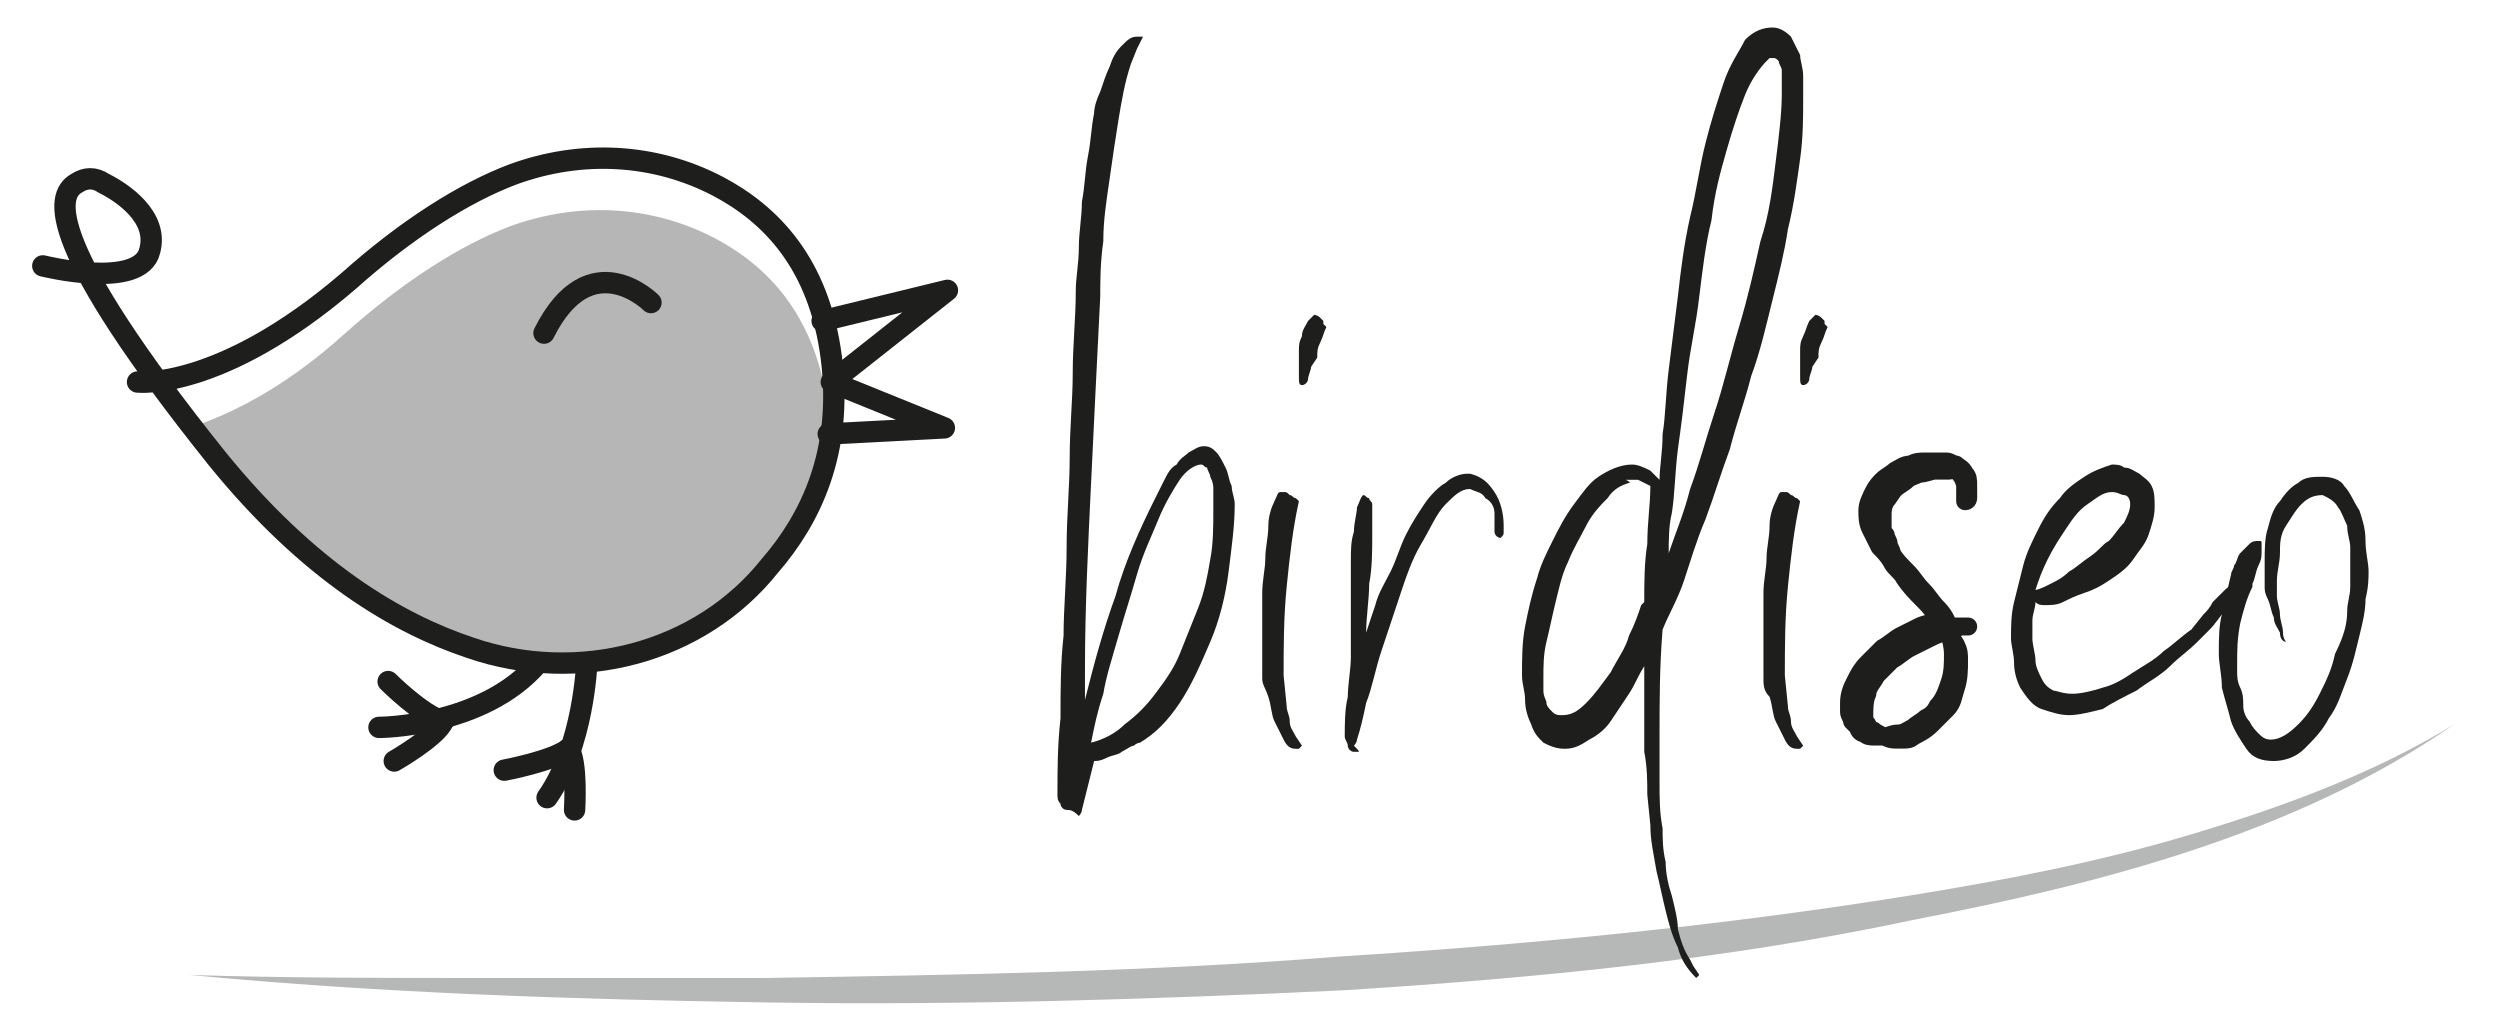
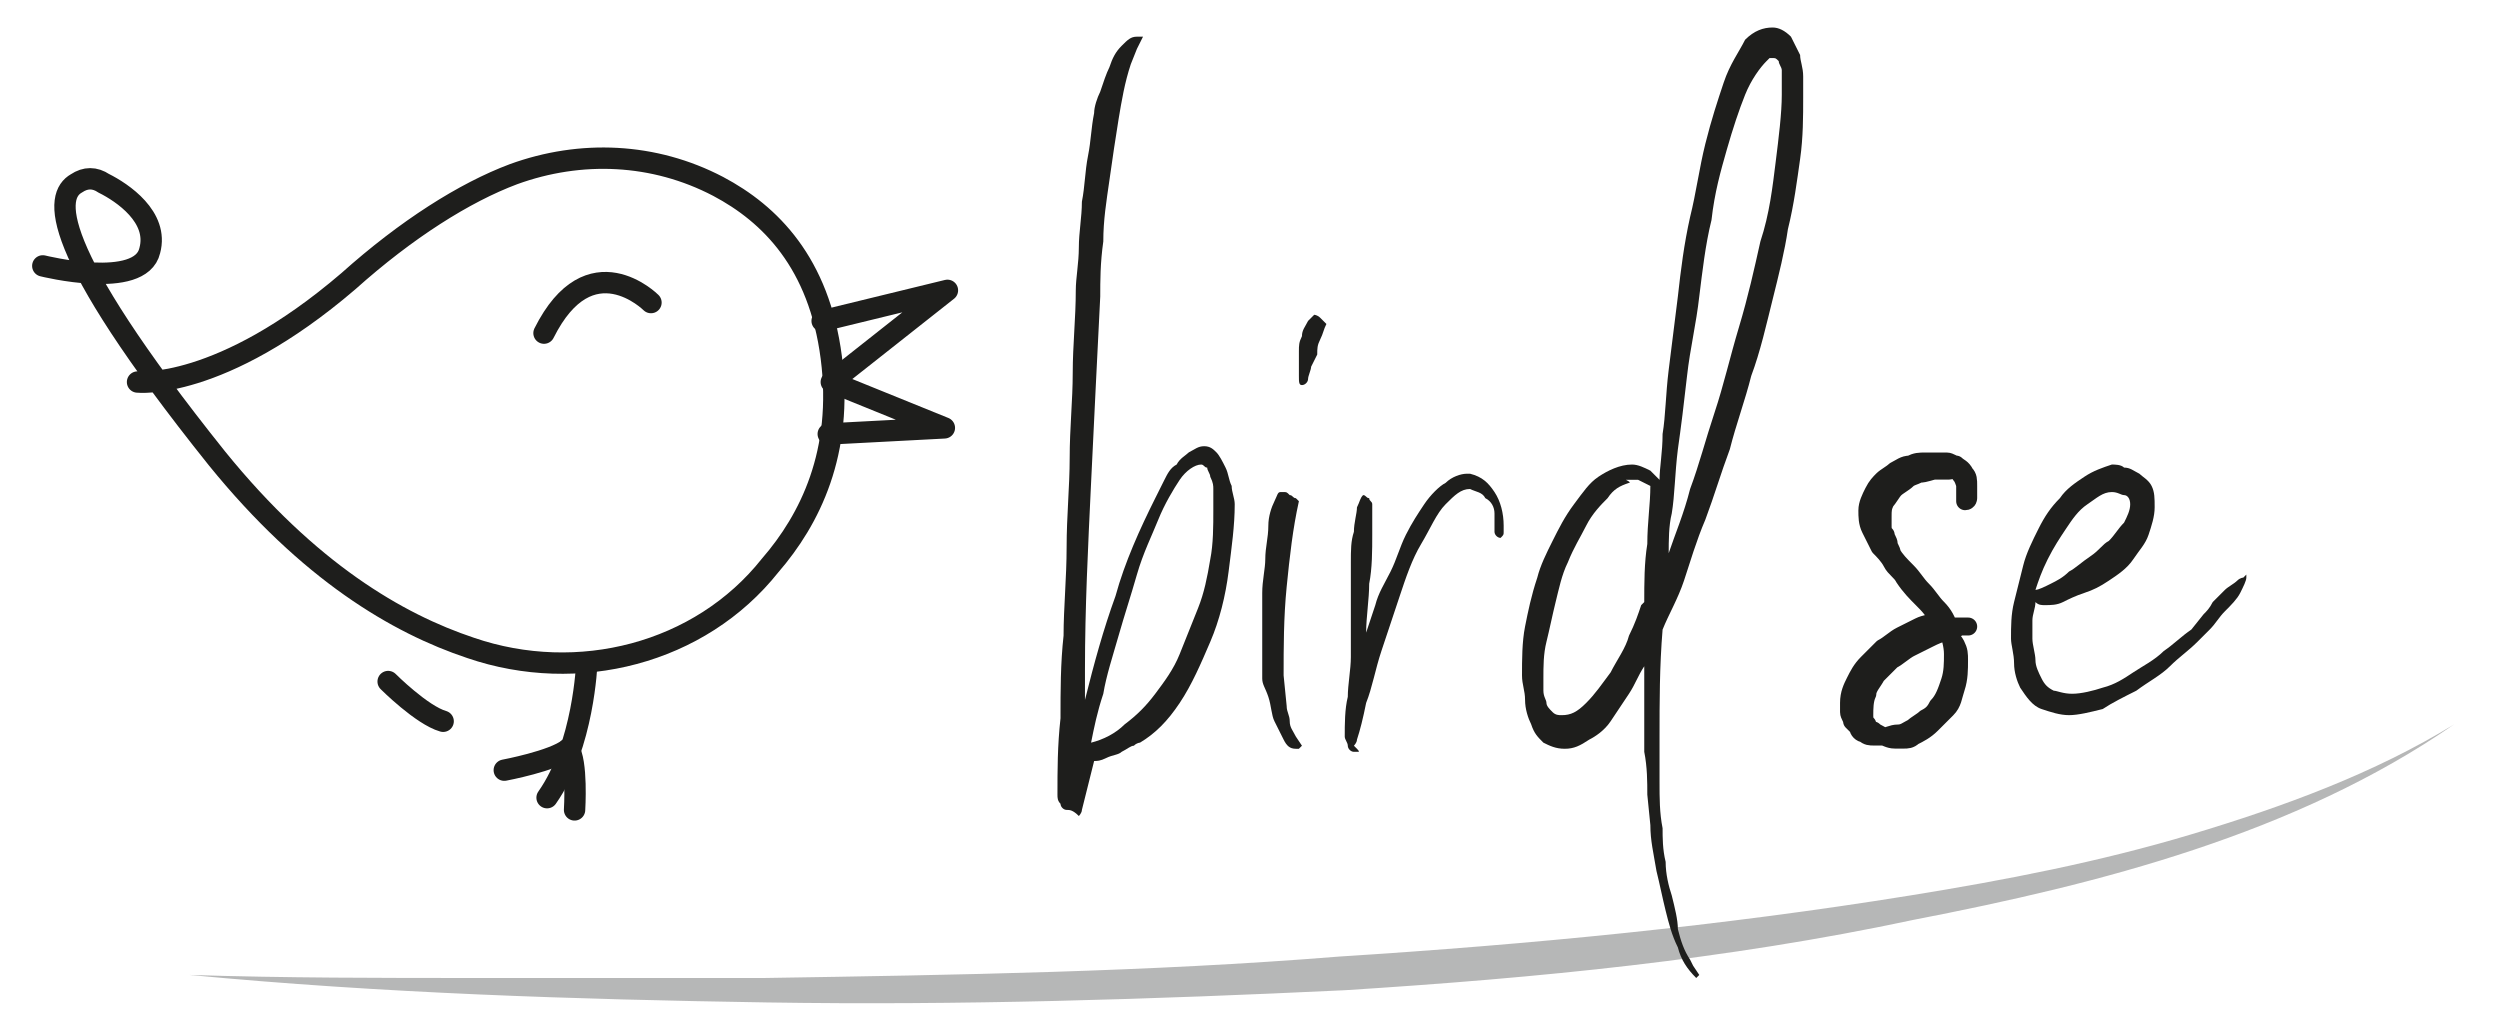
<svg xmlns="http://www.w3.org/2000/svg" version="1.1" id="Capa_1" x="0px" y="0px" viewBox="0 0 81.8 33.3" style="enable-background:new 0 0 81.8 33.3;" xml:space="preserve">
  <style type="text/css">
	.st0{opacity:0.33;}
	.st1{fill:#222323;}
	.st2{fill:#1E1E1C;}
	.st3{fill:#1E1E1C;stroke:#1E1E1C;stroke-width:0.587;stroke-linecap:round;stroke-linejoin:round;stroke-miterlimit:10;}
	.st4{opacity:0.33;fill:#222323;}
	.st5{fill:none;stroke:#1E1E1C;stroke-width:0.699;stroke-linecap:round;stroke-miterlimit:10;}
	.st6{fill:none;stroke:#1E1E1C;stroke-width:0.699;stroke-linecap:round;stroke-linejoin:round;stroke-miterlimit:10;}
</style>
  <g>
    <g class="st0">
      <path class="st1" d="M6.2,31.9c3.1,0.1,6.3,0.1,9.4,0.1c3.1,0,6.3,0,9.4,0c6.3-0.1,12.6-0.2,18.8-0.7c6.3-0.4,12.5-1,18.7-2    c3.1-0.5,6.2-1.1,9.2-2c3-0.9,6-2,8.6-3.6c-2.6,1.8-5.5,3.1-8.5,4.1c-3,1-6.1,1.7-9.2,2.3C56.5,31.4,50.3,32,44,32.4    c-6.3,0.3-12.6,0.5-18.9,0.4C18.8,32.7,12.5,32.5,6.2,31.9z" />
    </g>
    <g>
      <path class="st2" d="M34.9,26.5c-0.1,0-0.2-0.1-0.2-0.2h0c-0.1-0.1-0.1-0.2-0.1-0.3c0-0.8,0-1.6,0.1-2.5c0-0.9,0-1.8,0.1-2.7    c0-0.9,0.1-1.9,0.1-2.9c0-1,0.1-2,0.1-2.9c0-1,0.1-1.9,0.1-2.8c0-0.9,0.1-1.8,0.1-2.7c0-0.4,0.1-0.9,0.1-1.4c0-0.5,0.1-1,0.1-1.5    c0.1-0.5,0.1-1,0.2-1.5c0.1-0.5,0.1-0.9,0.2-1.4c0-0.2,0.1-0.5,0.2-0.7c0.1-0.3,0.2-0.6,0.3-0.8c0.1-0.3,0.2-0.5,0.4-0.7    s0.3-0.3,0.5-0.3c0,0,0.1,0,0.1,0c0,0,0.1,0,0.1,0l-0.1,0.2v0l-0.1,0.2l0,0L37,2.1v0c-0.2,0.6-0.3,1.2-0.4,1.8    c-0.1,0.6-0.2,1.3-0.3,2s-0.2,1.3-0.2,2c-0.1,0.7-0.1,1.3-0.1,1.8c-0.1,2-0.2,4-0.3,6.1c-0.1,2.1-0.2,4.1-0.2,6.1    c0,0.1,0,0.3,0,0.5s0,0.3,0,0.5c0,0,0,0,0,0c0,0,0,0,0,0c0.3-1.2,0.6-2.3,1-3.4c0.3-1.1,0.8-2.2,1.3-3.2c0.1-0.2,0.2-0.4,0.3-0.6    c0.1-0.2,0.2-0.4,0.4-0.5c0.1-0.2,0.3-0.3,0.4-0.4c0.2-0.1,0.3-0.2,0.5-0.2c0.2,0,0.3,0.1,0.4,0.2c0.1,0.1,0.2,0.3,0.3,0.5    c0.1,0.2,0.1,0.4,0.2,0.6c0,0.2,0.1,0.4,0.1,0.6c0,0.7-0.1,1.4-0.2,2.2c-0.1,0.8-0.3,1.6-0.6,2.3c-0.3,0.7-0.6,1.4-1,2    c-0.4,0.6-0.8,1-1.3,1.3c0,0-0.1,0-0.2,0.1c-0.1,0-0.2,0.1-0.4,0.2c-0.1,0.1-0.3,0.1-0.5,0.2c-0.2,0.1-0.3,0.1-0.4,0.1l-0.4,1.6    c0,0.1-0.1,0.2-0.1,0.2C35.1,26.5,35,26.5,34.9,26.5L34.9,26.5z M39.3,15.2c-0.2,0-0.5,0.2-0.7,0.5c-0.2,0.3-0.5,0.8-0.7,1.3    c-0.2,0.5-0.5,1.1-0.7,1.8c-0.2,0.7-0.4,1.3-0.6,2c-0.2,0.7-0.4,1.3-0.5,1.9c-0.2,0.6-0.3,1.1-0.4,1.6c0.4-0.1,0.8-0.3,1.1-0.6    c0.4-0.3,0.7-0.6,1-1c0.3-0.4,0.6-0.8,0.8-1.3c0.2-0.5,0.4-1,0.6-1.5c0.2-0.5,0.3-1,0.4-1.6c0.1-0.5,0.1-1.1,0.1-1.6    c0,0,0-0.1,0-0.1c0,0,0-0.1,0-0.1v-0.2c0-0.1,0-0.1,0-0.3c0-0.1,0-0.2-0.1-0.4c0-0.1-0.1-0.2-0.1-0.3    C39.4,15.3,39.4,15.2,39.3,15.2z" />
-       <path class="st2" d="M41.3,22.2c0-0.3,0-0.7,0-1.1c0-0.2,0-0.4,0-0.7c0-0.3,0-0.7,0-1c0-0.4,0.1-0.8,0.1-1.1    c0-0.4,0.1-0.7,0.1-1.1c0-0.3,0.1-0.6,0.2-0.8c0.1-0.2,0.1-0.3,0.2-0.3c0,0,0.1,0,0.1,0c0.1,0,0.1,0,0.2,0.1    c0.1,0,0.1,0.1,0.2,0.1c0,0,0.1,0.1,0.1,0.1c-0.2,0.9-0.3,1.8-0.4,2.8c-0.1,1-0.1,2-0.1,2.9l0.1,1c0,0.2,0.1,0.3,0.1,0.5    c0,0.2,0.1,0.3,0.2,0.5l0,0l0.2,0.3c0,0-0.1,0.1-0.1,0.1c0,0,0,0-0.1,0c-0.2,0-0.3-0.1-0.4-0.3c-0.1-0.2-0.2-0.4-0.3-0.6    c-0.1-0.2-0.1-0.5-0.2-0.8S41.3,22.4,41.3,22.2L41.3,22.2z M42.9,12c0,0.1-0.1,0.3-0.1,0.4c0,0.1-0.1,0.2-0.2,0.2    c-0.1,0-0.1-0.1-0.1-0.3c0-0.1,0-0.2,0-0.4v-0.1c0-0.1,0-0.2,0-0.3c0-0.2,0-0.3,0.1-0.5c0-0.2,0.1-0.3,0.2-0.5    c0.1-0.1,0.2-0.2,0.2-0.2c0,0,0.1,0,0.2,0.1l0,0c0,0,0,0,0.1,0.1c0,0,0,0.1,0,0.1v0l0.1,0.1c-0.1,0.2-0.1,0.3-0.2,0.5    c-0.1,0.2-0.1,0.3-0.1,0.5L42.9,12z" />
+       <path class="st2" d="M41.3,22.2c0-0.3,0-0.7,0-1.1c0-0.2,0-0.4,0-0.7c0-0.3,0-0.7,0-1c0-0.4,0.1-0.8,0.1-1.1    c0-0.4,0.1-0.7,0.1-1.1c0-0.3,0.1-0.6,0.2-0.8c0.1-0.2,0.1-0.3,0.2-0.3c0,0,0.1,0,0.1,0c0.1,0,0.1,0,0.2,0.1    c0.1,0,0.1,0.1,0.2,0.1c0,0,0.1,0.1,0.1,0.1c-0.2,0.9-0.3,1.8-0.4,2.8c-0.1,1-0.1,2-0.1,2.9l0.1,1c0,0.2,0.1,0.3,0.1,0.5    c0,0.2,0.1,0.3,0.2,0.5l0,0l0.2,0.3c0,0-0.1,0.1-0.1,0.1c0,0,0,0-0.1,0c-0.2,0-0.3-0.1-0.4-0.3c-0.1-0.2-0.2-0.4-0.3-0.6    c-0.1-0.2-0.1-0.5-0.2-0.8S41.3,22.4,41.3,22.2L41.3,22.2z M42.9,12c0,0.1-0.1,0.3-0.1,0.4c0,0.1-0.1,0.2-0.2,0.2    c-0.1,0-0.1-0.1-0.1-0.3c0-0.1,0-0.2,0-0.4v-0.1c0-0.1,0-0.2,0-0.3c0-0.2,0-0.3,0.1-0.5c0-0.2,0.1-0.3,0.2-0.5    c0.1-0.1,0.2-0.2,0.2-0.2c0,0,0.1,0,0.2,0.1l0,0c0,0,0,0,0.1,0.1v0l0.1,0.1c-0.1,0.2-0.1,0.3-0.2,0.5    c-0.1,0.2-0.1,0.3-0.1,0.5L42.9,12z" />
      <path class="st2" d="M44.4,24.6c0,0-0.1,0-0.1,0v0c-0.1,0-0.2-0.1-0.2-0.2c0-0.1-0.1-0.2-0.1-0.3c0-0.4,0-0.9,0.1-1.3    c0-0.4,0.1-0.9,0.1-1.3c0-0.3,0-0.6,0-0.9c0-0.3,0-0.7,0-1.1c0-0.4,0-0.8,0-1.1c0-0.4,0-0.7,0.1-1c0-0.3,0.1-0.6,0.1-0.8    c0.1-0.2,0.1-0.3,0.2-0.4c0.1,0,0.1,0.1,0.2,0.1c0,0.1,0.1,0.1,0.1,0.2c0,0.1,0,0.2,0,0.3c0,0.1,0,0.2,0,0.3l0,0.4    c0,0.5,0,1.1-0.1,1.6c0,0.5-0.1,1.1-0.1,1.6c0,0,0,0,0,0c0,0,0,0,0,0c0.1-0.3,0.2-0.6,0.3-0.9c0.1-0.4,0.3-0.7,0.5-1.1    c0.2-0.4,0.3-0.8,0.5-1.2c0.2-0.4,0.4-0.7,0.6-1c0.2-0.3,0.5-0.6,0.7-0.7c0.2-0.2,0.5-0.3,0.7-0.3h0.1c0.4,0.1,0.6,0.3,0.8,0.6    c0.2,0.3,0.3,0.7,0.3,1.1c0,0.1,0,0.2,0,0.2c0,0.1,0,0.1-0.1,0.2c-0.1,0-0.2-0.1-0.2-0.2c0-0.1,0-0.2,0-0.4l0-0.2    c0-0.2-0.1-0.4-0.3-0.5c-0.1-0.2-0.3-0.2-0.5-0.3c-0.3,0-0.5,0.2-0.8,0.5c-0.3,0.3-0.5,0.8-0.8,1.3s-0.5,1.1-0.7,1.7    c-0.2,0.6-0.4,1.2-0.6,1.8c-0.2,0.6-0.3,1.2-0.5,1.7c-0.1,0.5-0.2,0.9-0.3,1.2c0,0.1-0.1,0.2-0.1,0.2    C44.5,24.6,44.5,24.6,44.4,24.6z" />
      <path class="st2" d="M55.4,31.6L55.4,31.6l0.2,0.3l-0.1,0.1c-0.3-0.3-0.5-0.6-0.6-1c-0.2-0.4-0.3-0.8-0.4-1.2    c-0.1-0.4-0.2-0.9-0.3-1.3C54.1,27.9,54,27.5,54,27L53.9,26c0-0.4,0-0.9-0.1-1.4c0-0.5,0-1,0-1.4c0-0.1,0-0.3,0-0.4    c0-0.1,0-0.2,0-0.3c0-0.1,0-0.2,0-0.3c0-0.1,0-0.2,0-0.4c-0.2,0.3-0.3,0.6-0.5,0.9c-0.2,0.3-0.4,0.6-0.6,0.9s-0.5,0.5-0.7,0.6    c-0.3,0.2-0.5,0.3-0.8,0.3c-0.3,0-0.5-0.1-0.7-0.2c-0.2-0.2-0.3-0.3-0.4-0.6c-0.1-0.2-0.2-0.5-0.2-0.8c0-0.3-0.1-0.5-0.1-0.8    c0-0.5,0-1.1,0.1-1.6c0.1-0.5,0.2-1,0.4-1.6c0.1-0.4,0.3-0.8,0.5-1.2s0.4-0.8,0.7-1.2c0.3-0.4,0.5-0.7,0.8-0.9    c0.3-0.2,0.7-0.4,1.1-0.4c0.2,0,0.4,0.1,0.6,0.2l0.3,0.3c0-0.4,0.1-0.9,0.1-1.5c0.1-0.6,0.1-1.3,0.2-2.1c0.1-0.8,0.2-1.6,0.3-2.4    C55,8.8,55.1,8,55.3,7.1c0.2-0.8,0.3-1.6,0.5-2.4c0.2-0.8,0.4-1.4,0.6-2s0.5-1,0.7-1.4C57.4,1,57.7,0.9,58,0.9    c0.2,0,0.4,0.1,0.6,0.3c0.1,0.2,0.2,0.4,0.3,0.6C58.9,2,59,2.2,59,2.5c0,0.3,0,0.5,0,0.7c0,0.6,0,1.3-0.1,2    c-0.1,0.7-0.2,1.5-0.4,2.3C58.4,8.2,58.2,9,58,9.8c-0.2,0.8-0.4,1.7-0.7,2.5c-0.2,0.8-0.5,1.6-0.7,2.4c-0.3,0.8-0.5,1.5-0.8,2.3    c-0.3,0.7-0.5,1.4-0.7,2c-0.2,0.6-0.5,1.1-0.7,1.6v0c-0.1,1.2-0.1,2.4-0.1,3.5c0,0.5,0,1,0,1.5c0,0.5,0,1,0.1,1.5    c0,0.3,0,0.7,0.1,1.1c0,0.4,0.1,0.8,0.2,1.1c0.1,0.4,0.2,0.8,0.2,1.1c0.1,0.4,0.2,0.7,0.4,1l0,0L55.4,31.6z M53.3,15.8    c-0.3,0.1-0.5,0.2-0.7,0.5c-0.2,0.2-0.5,0.5-0.7,0.9c-0.2,0.4-0.4,0.7-0.6,1.2c-0.2,0.4-0.3,0.9-0.4,1.3c-0.1,0.4-0.2,0.9-0.3,1.3    c-0.1,0.4-0.1,0.8-0.1,1.2c0,0.1,0,0.3,0,0.4c0,0.2,0.1,0.3,0.1,0.4c0,0.1,0.1,0.2,0.2,0.3c0.1,0.1,0.2,0.1,0.3,0.1    c0.3,0,0.5-0.1,0.8-0.4c0.3-0.3,0.5-0.6,0.8-1c0.2-0.4,0.5-0.8,0.6-1.2c0.2-0.4,0.3-0.7,0.4-1l0.1-0.1c0-0.6,0-1.3,0.1-1.9    c0-0.7,0.1-1.3,0.1-1.9l-0.4-0.2h0c-0.1,0-0.2,0-0.3,0c0,0,0,0-0.1,0C53.4,15.8,53.3,15.8,53.3,15.8L53.3,15.8z M54.6,18.1    c0.2-0.6,0.5-1.3,0.7-2.1c0.3-0.8,0.5-1.6,0.8-2.5c0.3-0.9,0.5-1.8,0.8-2.8c0.3-1,0.5-1.9,0.7-2.8C57.9,7,58,6.1,58.1,5.3    c0.1-0.8,0.2-1.6,0.2-2.2c0-0.1,0-0.3,0-0.4s0-0.3,0-0.4c0-0.1-0.1-0.2-0.1-0.3c-0.1-0.1-0.1-0.1-0.2-0.1h-0.1l-0.1,0.1v0    c-0.2,0.2-0.5,0.6-0.7,1.1c-0.2,0.5-0.4,1.1-0.6,1.8c-0.2,0.7-0.4,1.4-0.5,2.3c-0.2,0.8-0.3,1.7-0.4,2.5c-0.1,0.9-0.3,1.7-0.4,2.6    s-0.2,1.7-0.3,2.4c-0.1,0.8-0.1,1.5-0.2,2.1C54.6,17.2,54.6,17.7,54.6,18.1L54.6,18.1z" />
-       <path class="st2" d="M57.7,22.2c0-0.3,0-0.7,0-1.1c0-0.2,0-0.4,0-0.7c0-0.3,0-0.7,0-1c0-0.4,0.1-0.8,0.1-1.1    c0-0.4,0.1-0.7,0.1-1.1c0-0.3,0.1-0.6,0.2-0.8c0.1-0.2,0.1-0.3,0.2-0.3c0,0,0.1,0,0.1,0c0.1,0,0.1,0,0.2,0.1    c0.1,0,0.1,0.1,0.2,0.1c0,0,0.1,0.1,0.1,0.1c-0.2,0.9-0.3,1.8-0.4,2.8c-0.1,1-0.1,2-0.1,2.9l0.1,1c0,0.2,0.1,0.3,0.1,0.5    c0,0.2,0.1,0.3,0.2,0.5l0,0l0.2,0.3c0,0-0.1,0.1-0.1,0.1c0,0,0,0-0.1,0c-0.2,0-0.3-0.1-0.4-0.3c-0.1-0.2-0.2-0.4-0.3-0.6    c-0.1-0.2-0.1-0.5-0.2-0.8C57.7,22.6,57.7,22.4,57.7,22.2L57.7,22.2z M59.3,12c0,0.1-0.1,0.3-0.1,0.4c0,0.1-0.1,0.2-0.2,0.2    c-0.1,0-0.1-0.1-0.1-0.3c0-0.1,0-0.2,0-0.4v-0.1c0-0.1,0-0.2,0-0.3c0-0.2,0-0.3,0.1-0.5s0.1-0.3,0.2-0.5c0.1-0.1,0.2-0.2,0.2-0.2    c0,0,0.1,0,0.2,0.1l0,0c0,0,0,0,0.1,0.1c0,0,0,0.1,0,0.1v0l0.1,0.1c-0.1,0.2-0.1,0.3-0.2,0.5c-0.1,0.2-0.1,0.3-0.1,0.5L59.3,12z" />
      <path class="st3" d="M63.7,15.4c-0.1,0-0.3,0-0.4,0c-0.1,0-0.3,0.1-0.5,0.1c-0.2,0.1-0.3,0.1-0.4,0.2c-0.1,0.1-0.3,0.2-0.4,0.3    c-0.1,0.1-0.2,0.3-0.3,0.4c-0.1,0.2-0.1,0.3-0.1,0.5c0,0.1,0,0.2,0,0.3c0,0.1,0,0.2,0.1,0.3c0,0.1,0.1,0.2,0.1,0.3    c0,0.1,0.1,0.2,0.1,0.3v0c0.1,0.2,0.3,0.4,0.5,0.6c0.2,0.2,0.3,0.4,0.5,0.6c0.2,0.2,0.3,0.4,0.5,0.6c0.2,0.2,0.3,0.4,0.4,0.7    c0.1,0,0.2,0,0.3-0.1c0.1,0,0.2,0,0.3,0c0,0,0,0,0,0c0,0,0,0,0,0c0,0,0,0-0.1,0c0,0-0.1,0-0.2,0c-0.1,0-0.1,0-0.2,0    c-0.1,0-0.1,0-0.2,0c0.1,0.3,0.2,0.6,0.2,0.9c0,0.3,0,0.6-0.1,0.9c-0.1,0.3-0.2,0.6-0.4,0.8c-0.1,0.2-0.2,0.3-0.4,0.4    c-0.1,0.1-0.3,0.2-0.4,0.3c-0.2,0.1-0.3,0.2-0.5,0.2c-0.2,0-0.3,0.1-0.5,0.1c-0.1,0-0.2,0-0.3,0c-0.1,0-0.2,0-0.3-0.1    c-0.1,0-0.2-0.1-0.2-0.2c-0.1-0.1-0.1-0.1-0.2-0.2c0-0.1-0.1-0.2-0.1-0.3c0-0.1,0-0.2,0-0.3c0-0.3,0.1-0.5,0.2-0.7    c0.1-0.2,0.2-0.4,0.4-0.6c0.2-0.2,0.3-0.3,0.5-0.5c0.2-0.1,0.4-0.3,0.6-0.4c0.2-0.1,0.4-0.2,0.6-0.3c0.2-0.1,0.4-0.1,0.6-0.2    c-0.1-0.3-0.3-0.5-0.5-0.7c-0.2-0.2-0.4-0.4-0.6-0.7c-0.1-0.2-0.3-0.3-0.4-0.5c-0.1-0.2-0.3-0.4-0.4-0.5c-0.1-0.2-0.2-0.4-0.3-0.6    s-0.1-0.4-0.1-0.6c0,0,0,0,0,0c0,0,0,0,0,0v0c0-0.2,0.1-0.4,0.2-0.6c0.1-0.2,0.2-0.3,0.3-0.4c0.1-0.1,0.3-0.2,0.4-0.3    c0.2-0.1,0.3-0.2,0.5-0.2c0.2-0.1,0.3-0.1,0.5-0.1c0.2,0,0.3,0,0.4,0c0.1,0,0.2,0,0.3,0c0.1,0,0.2,0.1,0.3,0.1    c0.1,0.1,0.2,0.1,0.3,0.3c0.1,0.1,0.1,0.2,0.1,0.4c0,0,0,0,0,0.1c0,0,0,0.1,0,0.1c0,0.1,0,0.1,0,0.2c0,0,0,0.1-0.1,0.1l0-0.2    c0,0,0-0.1,0-0.1c0,0,0-0.1,0-0.1l0-0.1c0-0.1-0.1-0.3-0.1-0.3c-0.1-0.1-0.1-0.2-0.2-0.2c-0.1,0-0.2-0.1-0.3-0.1    C63.9,15.4,63.8,15.4,63.7,15.4z M63.7,20.7c-0.2,0-0.4,0.1-0.6,0.2c-0.2,0.1-0.4,0.2-0.6,0.3c-0.2,0.1-0.4,0.3-0.6,0.4    c-0.2,0.2-0.3,0.3-0.5,0.5c-0.1,0.2-0.3,0.4-0.3,0.6c-0.1,0.2-0.1,0.5-0.1,0.7c0,0.1,0,0.2,0.1,0.3c0,0.1,0.1,0.2,0.2,0.2    c0.1,0.1,0.2,0.1,0.3,0.2c0.1,0,0.2,0.1,0.4,0.1c0.1,0,0.2,0,0.3,0c0.1,0,0.2,0,0.3-0.1c0.2-0.1,0.4-0.2,0.6-0.4    c0.2-0.2,0.3-0.3,0.5-0.5s0.2-0.4,0.3-0.7c0.1-0.3,0.1-0.6,0.1-0.9c0-0.2,0-0.3-0.1-0.5S63.7,20.8,63.7,20.7L63.7,20.7L63.7,20.7z    " />
      <path class="st2" d="M67.8,22.7c0.3,0,0.7-0.1,1-0.2c0.4-0.1,0.7-0.3,1-0.5c0.3-0.2,0.7-0.4,1-0.7c0.3-0.2,0.6-0.5,0.9-0.7    l0.4-0.5c0.1-0.1,0.2-0.2,0.3-0.4c0.1-0.1,0.3-0.3,0.4-0.4c0.1-0.1,0.3-0.2,0.4-0.3c0.1-0.1,0.2-0.1,0.2-0.1l0.1-0.1    c0,0,0,0.1,0,0.1c0,0.1-0.1,0.3-0.2,0.5c-0.1,0.2-0.3,0.4-0.5,0.6c-0.2,0.2-0.3,0.4-0.5,0.6c-0.2,0.2-0.3,0.3-0.4,0.4v0    c-0.3,0.3-0.6,0.5-0.9,0.8c-0.3,0.3-0.7,0.5-1.1,0.8c-0.4,0.2-0.8,0.4-1.1,0.6c-0.4,0.1-0.8,0.2-1.1,0.2c-0.3,0-0.6-0.1-0.9-0.2    c-0.3-0.1-0.5-0.4-0.7-0.7c-0.1-0.2-0.2-0.5-0.2-0.8c0-0.3-0.1-0.6-0.1-0.8c0-0.4,0-0.8,0.1-1.2c0.1-0.4,0.2-0.8,0.3-1.2    c0.1-0.4,0.3-0.8,0.5-1.2c0.2-0.4,0.4-0.7,0.7-1c0.2-0.3,0.5-0.5,0.8-0.7c0.3-0.2,0.6-0.3,0.9-0.4c0.1,0,0.3,0,0.4,0.1    c0.2,0,0.3,0.1,0.5,0.2c0.1,0.1,0.3,0.2,0.4,0.4c0.1,0.2,0.1,0.4,0.1,0.7c0,0.3-0.1,0.6-0.2,0.9c-0.1,0.3-0.3,0.5-0.5,0.8    S69.3,18.8,69,19c-0.3,0.2-0.5,0.3-0.8,0.4c-0.3,0.1-0.5,0.2-0.7,0.3c-0.2,0.1-0.4,0.1-0.6,0.1c-0.1,0-0.2,0-0.3-0.1    c0,0.2-0.1,0.4-0.1,0.6c0,0.2,0,0.4,0,0.6c0,0.2,0.1,0.5,0.1,0.7c0,0.2,0.1,0.4,0.2,0.6c0.1,0.2,0.2,0.3,0.4,0.4    C67.3,22.6,67.5,22.7,67.8,22.7z M69.1,16.1c-0.3,0-0.5,0.2-0.8,0.4c-0.3,0.2-0.5,0.5-0.7,0.8c-0.2,0.3-0.4,0.6-0.6,1    c-0.2,0.4-0.3,0.7-0.4,1c0.1,0,0.3-0.1,0.5-0.2c0.2-0.1,0.4-0.2,0.6-0.4c0.2-0.1,0.4-0.3,0.7-0.5s0.4-0.4,0.6-0.5    c0.2-0.2,0.3-0.4,0.5-0.6c0.1-0.2,0.2-0.4,0.2-0.6c0-0.2-0.1-0.3-0.2-0.3C69.4,16.2,69.3,16.1,69.1,16.1L69.1,16.1z" />
-       <path class="st2" d="M76.8,20c0-0.3,0.1-0.5,0.1-0.8c0-0.3,0-0.5,0-0.8c0-0.1,0-0.3,0-0.5c0-0.2-0.1-0.4-0.1-0.7    c-0.1-0.2-0.2-0.5-0.3-0.6c-0.1-0.2-0.3-0.3-0.5-0.4c-0.3,0-0.5,0.1-0.7,0.3c-0.2,0.2-0.3,0.4-0.5,0.7s-0.2,0.6-0.2,0.9    c0,0.3-0.1,0.6-0.1,0.9v0.2c0,0,0,0.1,0,0.3c0,0.2,0.1,0.4,0.1,0.6c0,0.2,0.1,0.4,0.1,0.6c0,0.2,0.1,0.3,0.1,0.3    c-0.1,0-0.2-0.1-0.2-0.3c-0.1-0.2-0.2-0.3-0.2-0.5c-0.1-0.2-0.1-0.4-0.2-0.6s-0.1-0.3-0.1-0.4c0-0.1,0-0.2,0-0.4    c0-0.1,0-0.2,0-0.4c0-0.4,0-0.8,0.1-1.1c0.1-0.4,0.2-0.7,0.4-0.9c0.2-0.3,0.4-0.5,0.6-0.6c0.2-0.2,0.5-0.2,0.8-0.2    c0.3,0,0.6,0.1,0.7,0.3c0.2,0.2,0.3,0.5,0.5,0.8c0.1,0.3,0.2,0.6,0.2,1c0,0.4,0.1,0.7,0.1,1c0,0.2,0,0.5-0.1,0.9    c0,0.4-0.1,0.8-0.2,1.2c-0.1,0.4-0.2,0.9-0.4,1.4c-0.2,0.5-0.3,0.9-0.6,1.3c-0.2,0.4-0.5,0.7-0.8,1c-0.3,0.3-0.7,0.4-1,0.4    c-0.4,0-0.7-0.1-0.9-0.4c-0.2-0.3-0.4-0.6-0.5-0.9c-0.1-0.4-0.2-0.7-0.3-1.1c0-0.4-0.1-0.8-0.1-1.1c0-0.5,0-0.9,0.1-1.3    c0.1-0.4,0.2-0.9,0.3-1.3c0-0.1,0.1-0.2,0.1-0.3c0.1-0.1,0.1-0.3,0.2-0.4c0.1-0.1,0.2-0.2,0.3-0.3c0.1-0.1,0.2-0.1,0.3-0.1    c0.1,0,0.1,0,0.1,0.1c0,0,0,0.1,0,0.2c0,0.2,0,0.3-0.1,0.5c-0.1,0.2-0.1,0.4-0.2,0.6l0,0.1c-0.2,0.4-0.3,0.8-0.4,1.2    c-0.1,0.5-0.1,0.9-0.1,1.3c0,0.1,0,0.2,0,0.3c0,0.1,0,0.3,0.1,0.5s0.1,0.4,0.1,0.6c0,0.2,0.1,0.4,0.2,0.5c0.1,0.2,0.2,0.3,0.3,0.4    c0.1,0.1,0.2,0.2,0.4,0.2c0.3,0,0.6-0.2,0.9-0.5c0.3-0.3,0.5-0.6,0.7-1c0.2-0.4,0.4-0.8,0.5-1.3C76.7,20.8,76.8,20.4,76.8,20    L76.8,20z" />
    </g>
    <g>
-       <path class="st4" d="M6.2,14c1.2-0.4,3-1.2,5.1-3.1c1.9-1.7,3.8-2.9,5.4-3.5c2.2-0.8,4.6-0.7,6.7,0.4c1.7,0.9,3.3,2.5,3.7,5.6    c0,0-1.1,8-8,8.3C12.3,21.9,6.2,14,6.2,14z" />
      <path class="st5" d="M4.5,12.5c0,0,2.7,0.3,6.9-3.3c1.9-1.7,3.8-2.9,5.4-3.5c2.2-0.8,4.6-0.7,6.7,0.4c1.7,0.9,3.3,2.5,3.7,5.6    c0.4,3.1-0.7,5.3-2,6.8c-2.3,2.9-6.3,3.9-9.8,2.7c-2.4-0.8-5.3-2.5-8.3-6.2c-5.6-7-5.3-8.6-4.6-9c0.3-0.2,0.6-0.2,0.9,0    C4,6.3,5.2,7.1,4.9,8.2C4.6,9.5,1.4,8.7,1.4,8.7" />
      <polyline class="st6" points="26.9,10.5 31,9.5 27.2,12.5 30.9,14 27.1,14.2   " />
      <path class="st6" d="M14.5,23.6c-0.7-0.2-1.8-1.3-1.8-1.3" />
-       <path class="st6" d="M12.9,24.9c0,0,1.4-0.8,1.6-1.3" />
-       <path class="st6" d="M12.4,23.8c0,0,3.4,0,5.2-2.1" />
      <path class="st6" d="M19.2,21.7c0,0-0.1,2.7-1.3,4.4" />
      <g>
        <path class="st6" d="M18.6,24.5c-0.5,0.4-2.1,0.7-2.1,0.7" />
        <path class="st6" d="M18.8,26.5c0,0,0.1-1.6-0.2-2" />
      </g>
      <path class="st6" d="M21.3,9.9c0,0-2-2-3.5,1" />
    </g>
  </g>
</svg>